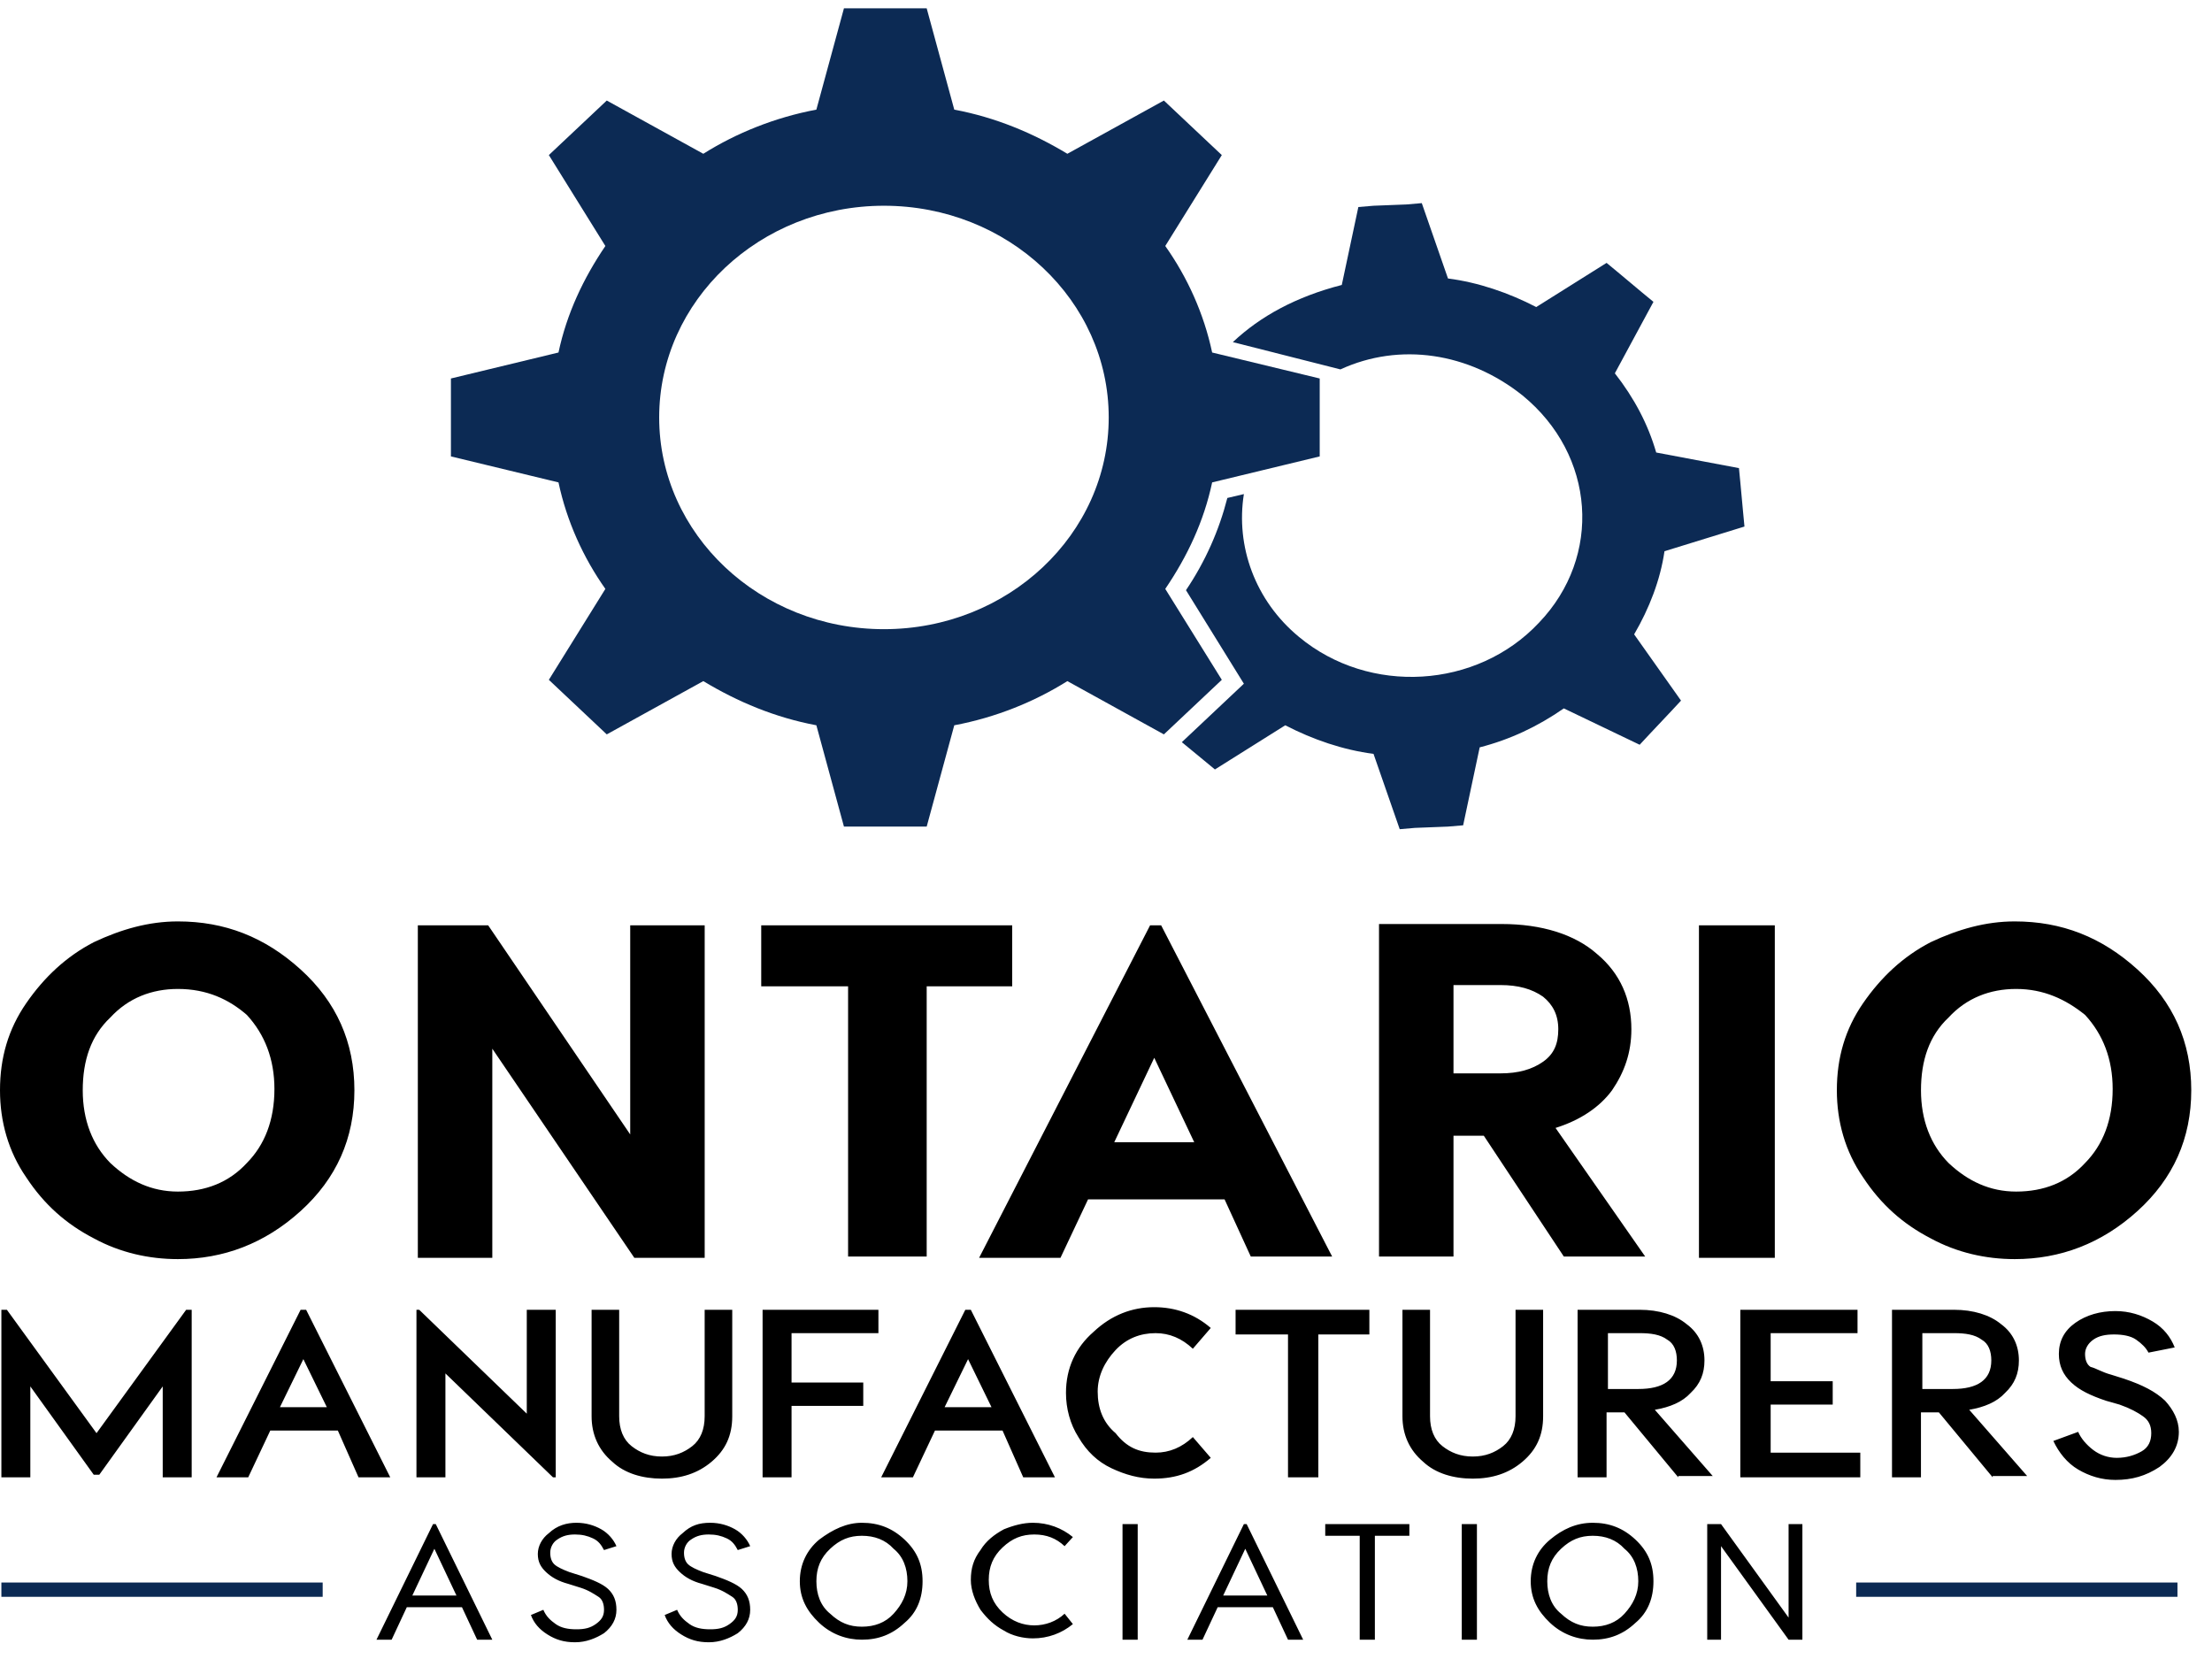
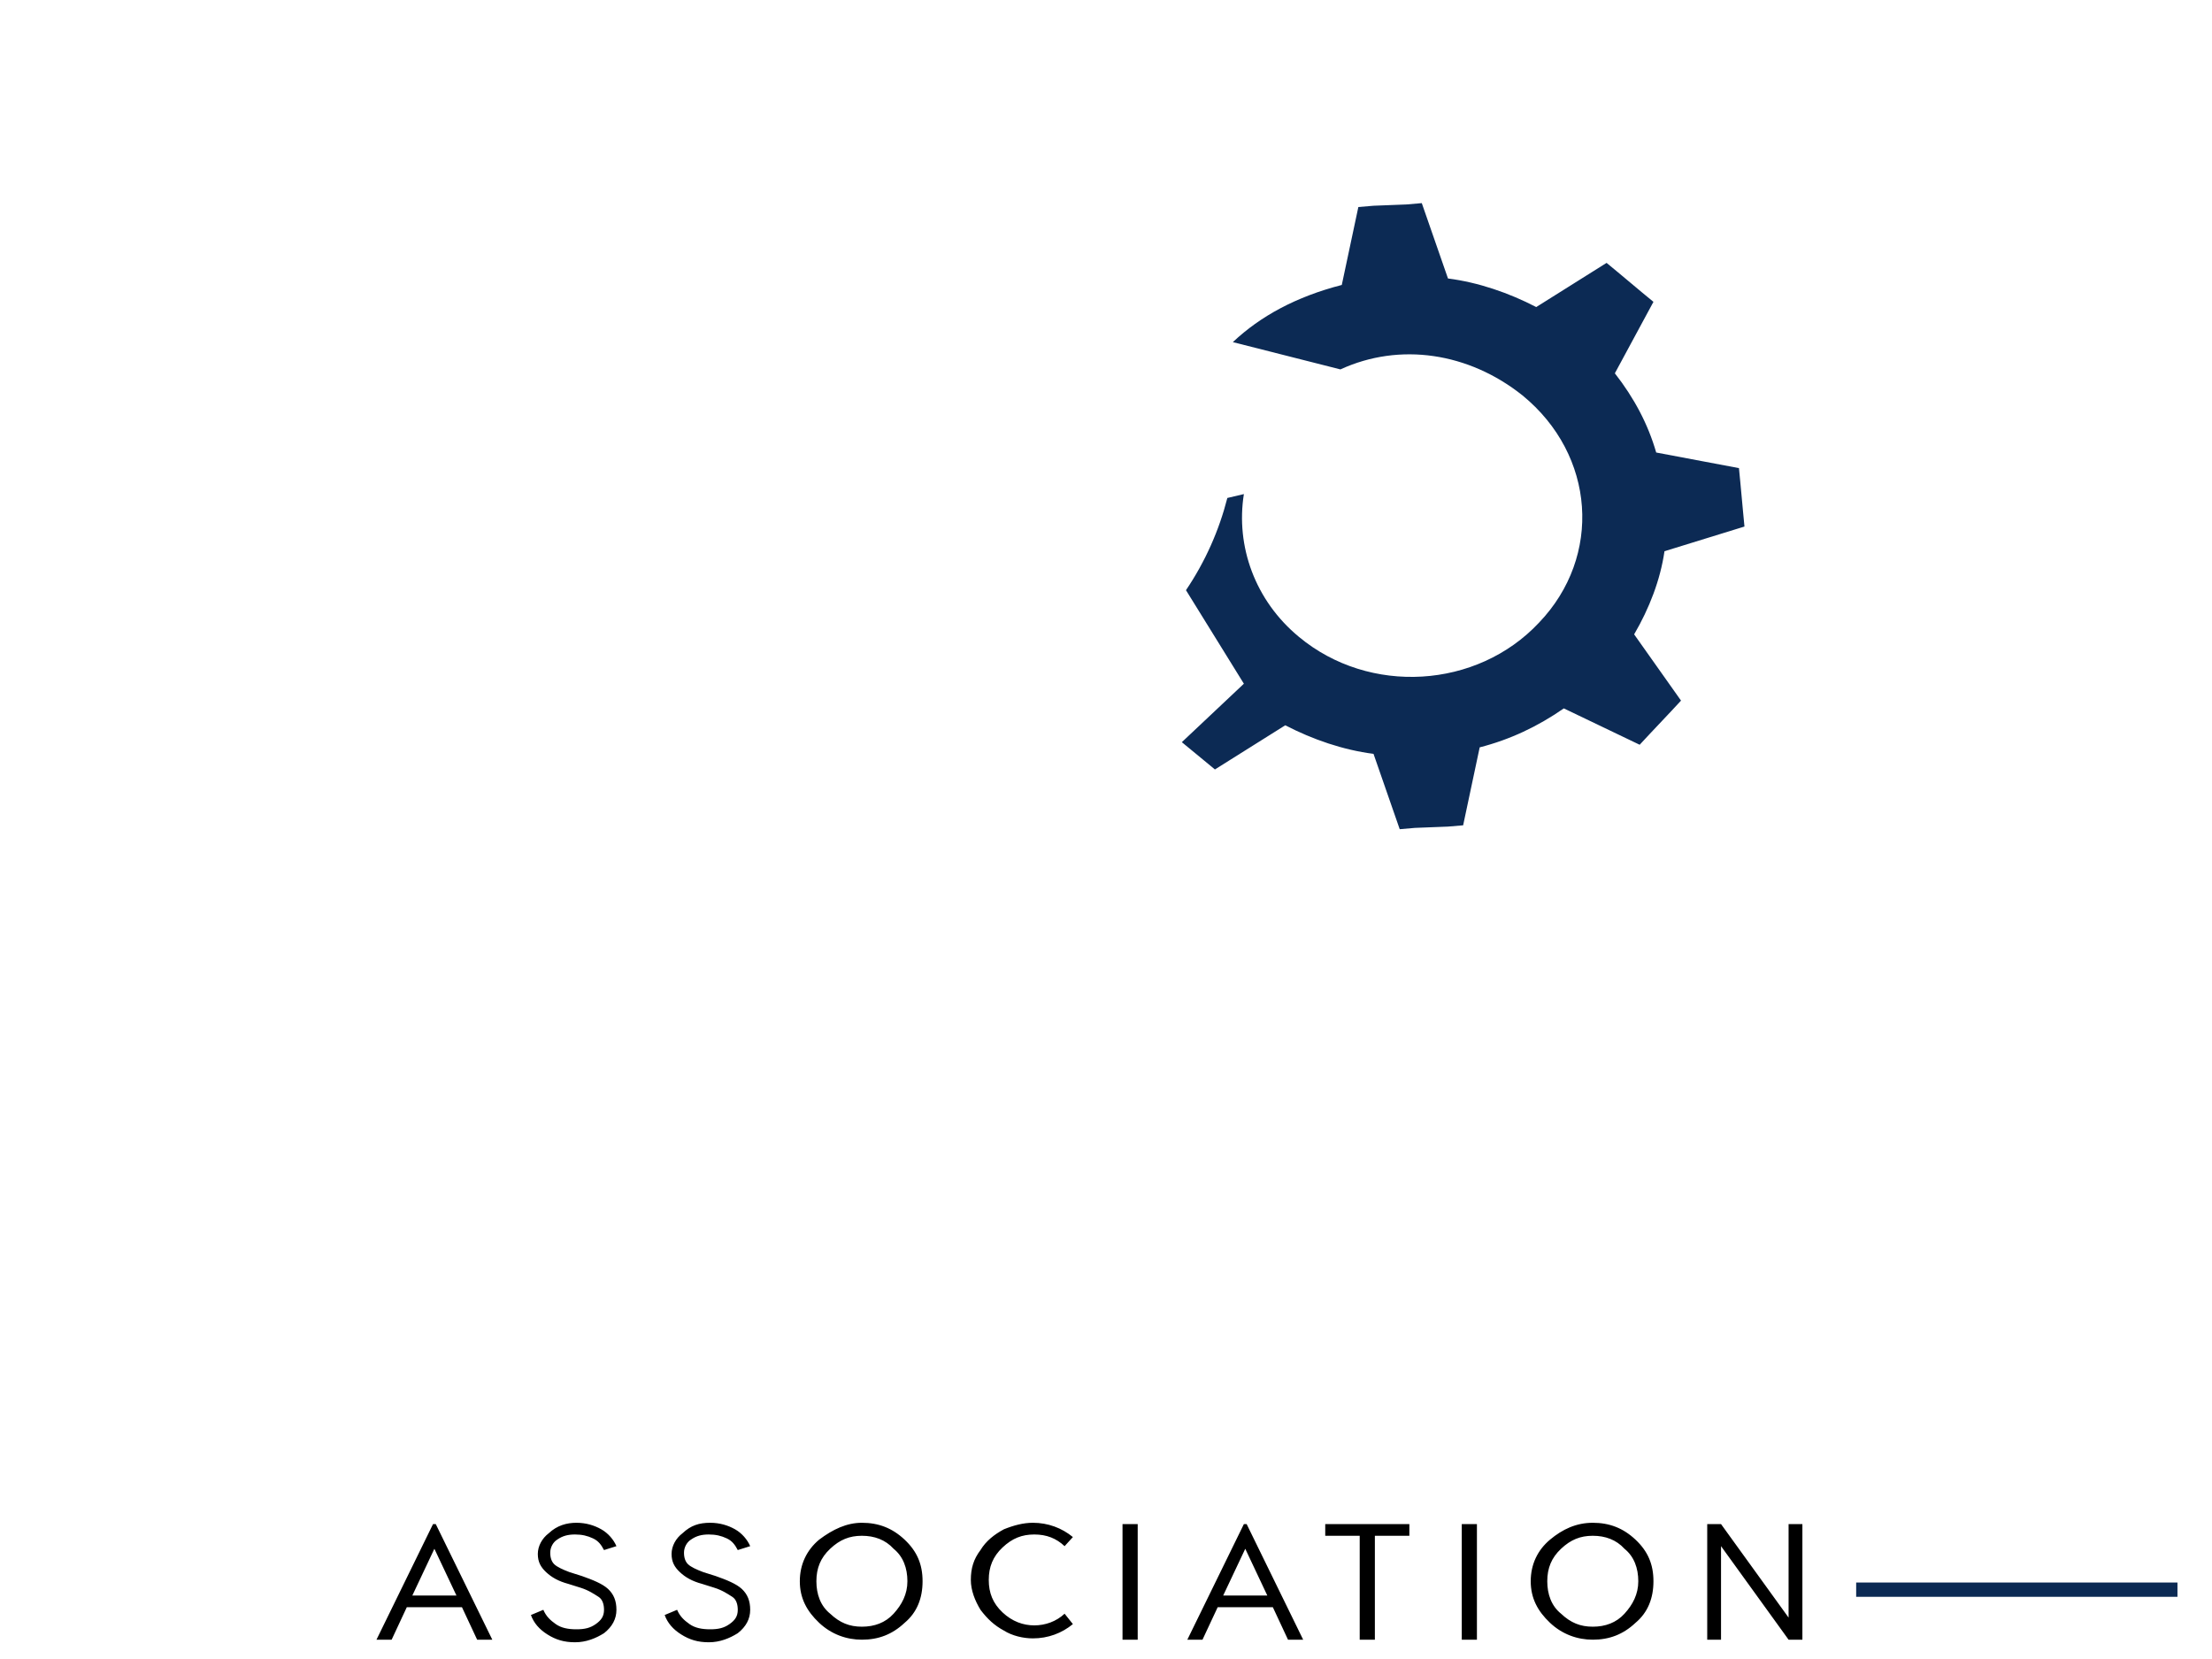
<svg xmlns="http://www.w3.org/2000/svg" width="96" height="72" viewBox="0 0 96 72" fill="none">
-   <path fill-rule="evenodd" clip-rule="evenodd" d="M7.721 39.989C9.755 39.989 11.491 40.665 13.047 42.075C14.603 43.484 15.381 45.231 15.381 47.317C15.381 49.403 14.603 51.15 13.047 52.559C11.491 53.969 9.696 54.645 7.721 54.645C6.464 54.645 5.207 54.363 4.07 53.743C2.873 53.123 1.915 52.278 1.137 51.094C0.359 49.966 0 48.67 0 47.317C0 45.908 0.359 44.668 1.137 43.54C1.915 42.413 2.873 41.511 4.07 40.891C5.267 40.327 6.464 39.989 7.721 39.989ZM7.721 42.92C6.583 42.92 5.566 43.315 4.788 44.16C3.95 44.949 3.591 46.02 3.591 47.317C3.591 48.614 4.01 49.684 4.788 50.474C5.626 51.263 6.583 51.714 7.721 51.714C8.917 51.714 9.935 51.319 10.713 50.474C11.491 49.684 11.91 48.614 11.91 47.261C11.91 45.964 11.491 44.893 10.713 44.047C9.935 43.371 8.977 42.92 7.721 42.92ZM30.583 40.158V54.589H27.53L21.366 45.513V54.589H18.134V40.158H21.186L27.351 49.234V40.158H30.583ZM43.929 40.158V42.807H40.218V54.532H36.807V42.807H33.037V40.158H43.929ZM54.283 54.532H57.814L50.393 40.158H49.914L42.493 54.589H46.024L47.221 52.052H53.146L54.283 54.532ZM48.358 49.572L50.094 45.908L51.829 49.572H48.358ZM71.4 54.532H67.869L64.397 49.29H63.081V54.532H59.849V40.102H65.175C66.911 40.102 68.347 40.553 69.305 41.398C70.323 42.244 70.801 43.371 70.801 44.668C70.801 45.682 70.502 46.528 69.963 47.317C69.425 48.05 68.587 48.614 67.51 48.952L71.4 54.532ZM63.081 42.807V46.584H65.116C65.894 46.584 66.492 46.415 66.971 46.077C67.45 45.739 67.629 45.288 67.629 44.668C67.629 44.047 67.39 43.597 66.971 43.258C66.492 42.92 65.894 42.751 65.116 42.751H63.081V42.807ZM77.026 40.158V54.589H73.734V40.158H77.026ZM87.439 39.989C89.474 39.989 91.21 40.665 92.766 42.075C94.322 43.484 95.1 45.231 95.1 47.317C95.1 49.403 94.322 51.15 92.766 52.559C91.21 53.969 89.414 54.645 87.439 54.645C86.183 54.645 84.926 54.363 83.789 53.743C82.592 53.123 81.634 52.278 80.856 51.094C80.078 49.966 79.719 48.67 79.719 47.317C79.719 45.908 80.078 44.668 80.856 43.54C81.634 42.413 82.592 41.511 83.789 40.891C84.986 40.327 86.183 39.989 87.439 39.989ZM87.499 42.92C86.362 42.92 85.345 43.315 84.567 44.16C83.729 44.949 83.37 46.02 83.37 47.317C83.37 48.614 83.789 49.684 84.567 50.474C85.404 51.263 86.362 51.714 87.499 51.714C88.696 51.714 89.714 51.319 90.492 50.474C91.27 49.684 91.689 48.614 91.689 47.261C91.689 45.964 91.27 44.893 90.492 44.047C89.654 43.371 88.696 42.92 87.499 42.92Z" fill="black" />
-   <path fill-rule="evenodd" clip-rule="evenodd" d="M8.319 64.115H7.062V60.169L4.309 64.003H4.069L1.316 60.169V64.115H0.06V56.844H0.299L4.189 62.199L8.079 56.844H8.319V64.115ZM14.663 62.086H11.73L10.773 64.115H9.396L13.047 56.844H13.286L16.937 64.115H15.56L14.663 62.086ZM14.184 61.071L13.166 58.986L12.149 61.071H14.184ZM24.119 64.115H23.999L19.331 59.606V64.115H18.074V56.844H18.194L22.862 61.353V56.844H24.119V64.115ZM31.779 56.844V61.466C31.779 62.312 31.48 62.932 30.882 63.439C30.283 63.946 29.565 64.172 28.727 64.172C27.889 64.172 27.111 63.946 26.573 63.439C25.974 62.932 25.675 62.255 25.675 61.466V56.844H26.872V61.466C26.872 62.03 27.052 62.481 27.411 62.762C27.77 63.044 28.189 63.213 28.727 63.213C29.266 63.213 29.685 63.044 30.044 62.762C30.403 62.481 30.582 62.03 30.582 61.466V56.844H31.779ZM34.353 57.858V60H37.465V61.015H34.353V64.115H33.096V56.844H38.123V57.858H34.353ZM43.51 62.086H40.577L39.62 64.115H38.243L41.894 56.844H42.133L45.784 64.115H44.408L43.51 62.086ZM43.031 61.071L42.014 58.986L40.996 61.071H43.031ZM50.153 63.044C50.752 63.044 51.29 62.819 51.769 62.368L52.547 63.27C51.829 63.89 51.051 64.172 50.093 64.172C49.435 64.172 48.837 64.003 48.238 63.721C47.639 63.439 47.161 62.988 46.802 62.368C46.443 61.804 46.263 61.128 46.263 60.451C46.263 59.38 46.682 58.478 47.46 57.802C48.238 57.069 49.136 56.731 50.093 56.731C50.991 56.731 51.829 57.013 52.547 57.633L51.769 58.535C51.29 58.084 50.752 57.858 50.153 57.858C49.495 57.858 48.896 58.084 48.417 58.591C47.939 59.098 47.639 59.718 47.639 60.395C47.639 61.128 47.879 61.748 48.417 62.199C48.896 62.819 49.435 63.044 50.153 63.044ZM59.49 57.915H57.215V64.115H55.899V57.915H53.624V56.844H59.43V57.915H59.49ZM66.971 56.844V61.466C66.971 62.312 66.671 62.932 66.073 63.439C65.475 63.946 64.756 64.172 63.918 64.172C63.081 64.172 62.303 63.946 61.764 63.439C61.165 62.932 60.866 62.255 60.866 61.466V56.844H62.063V61.466C62.063 62.03 62.243 62.481 62.602 62.762C62.961 63.044 63.38 63.213 63.918 63.213C64.457 63.213 64.876 63.044 65.235 62.762C65.594 62.481 65.774 62.03 65.774 61.466V56.844H66.971ZM72.836 64.115L70.502 61.297H69.724V64.115H68.467V56.844H71.16C71.998 56.844 72.716 57.069 73.195 57.464C73.734 57.858 73.973 58.422 73.973 59.042C73.973 59.606 73.793 60.057 73.375 60.451C73.016 60.846 72.477 61.071 71.819 61.184L74.332 64.059H72.836V64.115ZM69.724 60.282H71.1C72.178 60.282 72.776 59.888 72.776 59.042C72.776 58.647 72.656 58.309 72.357 58.14C72.058 57.915 71.639 57.858 71.16 57.858H69.784V60.282H69.724ZM80.736 63.101V64.115H75.529V56.844H80.616V57.858H76.846V59.944H79.539V60.959H76.846V63.044H80.736V63.101ZM86.481 64.115L84.147 61.297H83.369V64.115H82.112V56.844H84.806C85.644 56.844 86.362 57.069 86.841 57.464C87.379 57.858 87.619 58.422 87.619 59.042C87.619 59.606 87.439 60.057 87.02 60.451C86.661 60.846 86.122 61.071 85.464 61.184L87.978 64.059H86.481V64.115ZM83.369 60.282H84.746C85.823 60.282 86.422 59.888 86.422 59.042C86.422 58.647 86.302 58.309 86.003 58.14C85.704 57.915 85.284 57.858 84.806 57.858H83.429V60.282H83.369ZM91.629 59.662L92.167 59.831C93.005 60.113 93.544 60.395 93.963 60.789C94.322 61.184 94.561 61.635 94.561 62.142C94.561 62.762 94.262 63.27 93.723 63.664C93.125 64.059 92.526 64.228 91.808 64.228C91.21 64.228 90.671 64.059 90.192 63.777C89.713 63.495 89.354 63.044 89.115 62.537L90.192 62.142C90.312 62.424 90.551 62.706 90.85 62.932C91.15 63.157 91.509 63.27 91.868 63.27C92.287 63.27 92.646 63.157 92.945 62.988C93.244 62.819 93.364 62.537 93.364 62.199C93.364 61.861 93.244 61.635 93.005 61.466C92.766 61.297 92.466 61.128 91.988 60.959L91.389 60.789C90.731 60.564 90.252 60.339 89.893 60C89.534 59.662 89.354 59.267 89.354 58.76C89.354 58.197 89.594 57.745 90.072 57.407C90.551 57.069 91.15 56.9 91.808 56.9C92.406 56.9 92.945 57.069 93.424 57.351C93.903 57.633 94.202 58.027 94.382 58.478L93.244 58.704C93.125 58.478 92.945 58.309 92.706 58.14C92.466 57.971 92.107 57.915 91.748 57.915C91.389 57.915 91.09 57.971 90.85 58.14C90.611 58.309 90.491 58.535 90.491 58.76C90.491 58.986 90.551 59.211 90.731 59.324C90.97 59.38 91.21 59.549 91.629 59.662Z" fill="black" />
  <path fill-rule="evenodd" clip-rule="evenodd" d="M20.708 71.162L20.049 69.752H17.655L16.997 71.162H16.339L18.793 66.145H18.912L21.366 71.162H20.708ZM17.895 69.245H19.81L18.852 67.216L17.895 69.245ZM25.017 66.088C25.436 66.088 25.795 66.201 26.094 66.37C26.393 66.539 26.633 66.821 26.753 67.103L26.214 67.272C26.094 67.047 25.975 66.877 25.735 66.765C25.496 66.652 25.256 66.596 24.957 66.596C24.658 66.596 24.419 66.652 24.179 66.821C24 66.934 23.88 67.159 23.88 67.385C23.88 67.61 23.94 67.779 24.059 67.892C24.179 68.005 24.419 68.118 24.718 68.23L25.256 68.4C25.735 68.569 26.154 68.738 26.393 68.963C26.633 69.189 26.753 69.471 26.753 69.865C26.753 70.26 26.573 70.598 26.214 70.88C25.855 71.105 25.436 71.274 24.957 71.274C24.478 71.274 24.119 71.162 23.76 70.936C23.401 70.711 23.162 70.429 23.042 70.091L23.581 69.865C23.7 70.147 23.88 70.316 24.119 70.485C24.359 70.654 24.658 70.711 25.017 70.711C25.376 70.711 25.616 70.654 25.855 70.485C26.094 70.316 26.214 70.147 26.214 69.865C26.214 69.64 26.154 69.414 25.975 69.301C25.795 69.189 25.556 69.019 25.197 68.907L24.658 68.738C24.239 68.625 23.94 68.456 23.7 68.23C23.461 68.005 23.341 67.779 23.341 67.441C23.341 67.103 23.521 66.765 23.82 66.539C24.179 66.201 24.598 66.088 25.017 66.088ZM30.822 66.088C31.241 66.088 31.6 66.201 31.9 66.37C32.199 66.539 32.438 66.821 32.558 67.103L32.019 67.272C31.9 67.047 31.78 66.877 31.541 66.765C31.301 66.652 31.062 66.596 30.762 66.596C30.463 66.596 30.224 66.652 29.984 66.821C29.805 66.934 29.685 67.159 29.685 67.385C29.685 67.61 29.745 67.779 29.865 67.892C29.984 68.005 30.224 68.118 30.523 68.23L31.062 68.4C31.541 68.569 31.959 68.738 32.199 68.963C32.438 69.189 32.558 69.471 32.558 69.865C32.558 70.26 32.378 70.598 32.019 70.88C31.66 71.105 31.241 71.274 30.762 71.274C30.284 71.274 29.925 71.162 29.566 70.936C29.206 70.711 28.967 70.429 28.847 70.091L29.386 69.865C29.506 70.147 29.685 70.316 29.925 70.485C30.164 70.654 30.463 70.711 30.822 70.711C31.181 70.711 31.421 70.654 31.66 70.485C31.9 70.316 32.019 70.147 32.019 69.865C32.019 69.64 31.959 69.414 31.78 69.301C31.6 69.189 31.361 69.019 31.002 68.907L30.463 68.738C30.044 68.625 29.745 68.456 29.506 68.23C29.266 68.005 29.146 67.779 29.146 67.441C29.146 67.103 29.326 66.765 29.625 66.539C29.984 66.201 30.343 66.088 30.822 66.088ZM37.406 66.088C38.124 66.088 38.722 66.314 39.261 66.821C39.8 67.328 40.039 67.892 40.039 68.625C40.039 69.358 39.8 69.978 39.261 70.429C38.722 70.936 38.124 71.162 37.406 71.162C36.747 71.162 36.089 70.936 35.55 70.429C35.012 69.921 34.712 69.358 34.712 68.625C34.712 67.892 35.012 67.272 35.55 66.821C36.149 66.37 36.747 66.088 37.406 66.088ZM37.406 66.652C36.867 66.652 36.448 66.821 36.029 67.216C35.61 67.61 35.431 68.061 35.431 68.625C35.431 69.189 35.61 69.696 36.029 70.034C36.448 70.429 36.867 70.598 37.406 70.598C37.944 70.598 38.423 70.429 38.782 70.034C39.141 69.64 39.381 69.189 39.381 68.625C39.381 68.061 39.201 67.554 38.782 67.216C38.423 66.821 37.944 66.652 37.406 66.652ZM44.827 66.088C45.485 66.088 46.084 66.314 46.563 66.708L46.203 67.103C45.844 66.765 45.425 66.596 44.887 66.596C44.348 66.596 43.929 66.765 43.51 67.159C43.091 67.554 42.912 68.005 42.912 68.569C42.912 69.132 43.091 69.583 43.51 69.978C43.929 70.372 44.408 70.541 44.887 70.541C45.366 70.541 45.844 70.372 46.203 70.034L46.563 70.485C46.084 70.88 45.485 71.105 44.827 71.105C44.408 71.105 43.929 70.993 43.57 70.767C43.151 70.541 42.852 70.26 42.553 69.865C42.313 69.471 42.134 69.019 42.134 68.569C42.134 68.061 42.254 67.667 42.553 67.272C42.792 66.877 43.151 66.596 43.57 66.37C43.989 66.201 44.408 66.088 44.827 66.088ZM49.376 66.145V71.162H48.717V66.145H49.376ZM55.899 71.162L55.241 69.752H52.847L52.188 71.162H51.53L53.984 66.145H54.104L56.557 71.162H55.899ZM53.086 69.245H55.001L54.044 67.216L53.086 69.245ZM61.166 66.145V66.652H59.669V71.162H59.011V66.652H57.515V66.145H61.166ZM64.098 66.145V71.162H63.44V66.145H64.098ZM69.126 66.088C69.844 66.088 70.442 66.314 70.981 66.821C71.52 67.328 71.759 67.892 71.759 68.625C71.759 69.358 71.52 69.978 70.981 70.429C70.442 70.936 69.844 71.162 69.126 71.162C68.467 71.162 67.809 70.936 67.27 70.429C66.732 69.921 66.433 69.358 66.433 68.625C66.433 67.892 66.732 67.272 67.27 66.821C67.809 66.37 68.407 66.088 69.126 66.088ZM69.126 66.652C68.587 66.652 68.168 66.821 67.749 67.216C67.33 67.61 67.151 68.061 67.151 68.625C67.151 69.189 67.33 69.696 67.749 70.034C68.168 70.429 68.587 70.598 69.126 70.598C69.664 70.598 70.143 70.429 70.502 70.034C70.861 69.64 71.101 69.189 71.101 68.625C71.101 68.061 70.921 67.554 70.502 67.216C70.143 66.821 69.664 66.652 69.126 66.652ZM78.223 66.145V71.162H77.624L74.692 67.103V71.162H74.093V66.145H74.692L77.624 70.203V66.145H78.223Z" fill="black" />
-   <path d="M14.004 68.681H0.06V69.301H14.004V68.681Z" fill="#0C2A54" />
-   <path d="M94.501 68.681H80.557V69.301H94.501V68.681Z" fill="#0C2A54" />
-   <path fill-rule="evenodd" clip-rule="evenodd" d="M38.363 27.306C32.977 27.306 28.608 23.191 28.608 18.117C28.608 13.044 32.977 8.929 38.363 8.929C43.749 8.929 48.118 13.044 48.118 18.117C48.118 23.191 43.749 27.306 38.363 27.306ZM52.607 15.299C52.248 13.608 51.53 12.029 50.572 10.676L53.026 6.73L52.427 6.167L51.111 4.927L50.512 4.363L46.323 6.674C44.827 5.772 43.211 5.096 41.415 4.758L40.218 0.361H39.38H37.465H36.627L35.43 4.758C33.635 5.096 31.959 5.772 30.523 6.674L26.333 4.363L25.735 4.927L24.418 6.167L23.82 6.73L26.273 10.676C25.316 12.086 24.598 13.608 24.238 15.299L19.57 16.426V17.215V19.019V19.808L24.238 20.936C24.598 22.627 25.316 24.205 26.273 25.558L23.82 29.504L24.418 30.068L25.735 31.308L26.333 31.872L30.523 29.56C32.019 30.462 33.635 31.139 35.43 31.477L36.627 35.874H37.465H39.38H40.218L41.415 31.477C43.211 31.139 44.886 30.462 46.323 29.56L50.512 31.872L51.111 31.308L52.427 30.068L53.026 29.504L50.572 25.558C51.53 24.149 52.248 22.627 52.607 20.936L57.275 19.808V19.019V17.215V16.426L52.607 15.299Z" fill="#0C2A54" />
+   <path d="M94.501 68.681H80.557V69.301H94.501Z" fill="#0C2A54" />
  <path fill-rule="evenodd" clip-rule="evenodd" d="M66.792 27.024C64.099 29.899 59.431 30.18 56.378 27.644C54.463 26.065 53.625 23.698 53.984 21.443L53.266 21.612C52.907 23.021 52.308 24.374 51.471 25.614L53.984 29.673L51.291 32.21L52.249 32.999L52.727 33.394L55.78 31.477C56.977 32.097 58.293 32.548 59.61 32.717L60.747 35.987L61.406 35.93L62.842 35.874L63.5 35.818L64.218 32.435C65.535 32.097 66.732 31.533 67.869 30.744L71.161 32.322L71.58 31.872L72.537 30.857L72.956 30.406L70.921 27.531C71.58 26.404 72.059 25.163 72.238 23.923L75.709 22.852L75.65 22.232L75.53 20.936L75.47 20.316L71.879 19.639C71.52 18.399 70.921 17.272 70.084 16.201L71.759 13.1L71.281 12.706L70.203 11.804L69.725 11.409L66.672 13.326C65.475 12.706 64.159 12.255 62.842 12.086L61.705 8.816L61.046 8.873L59.61 8.929L58.952 8.985L58.233 12.367C56.258 12.875 54.702 13.72 53.505 14.848L58.174 16.032C60.747 14.848 63.74 15.299 66.074 17.159C69.246 19.752 69.545 24.149 66.792 27.024Z" fill="#0C2A54" />
</svg>